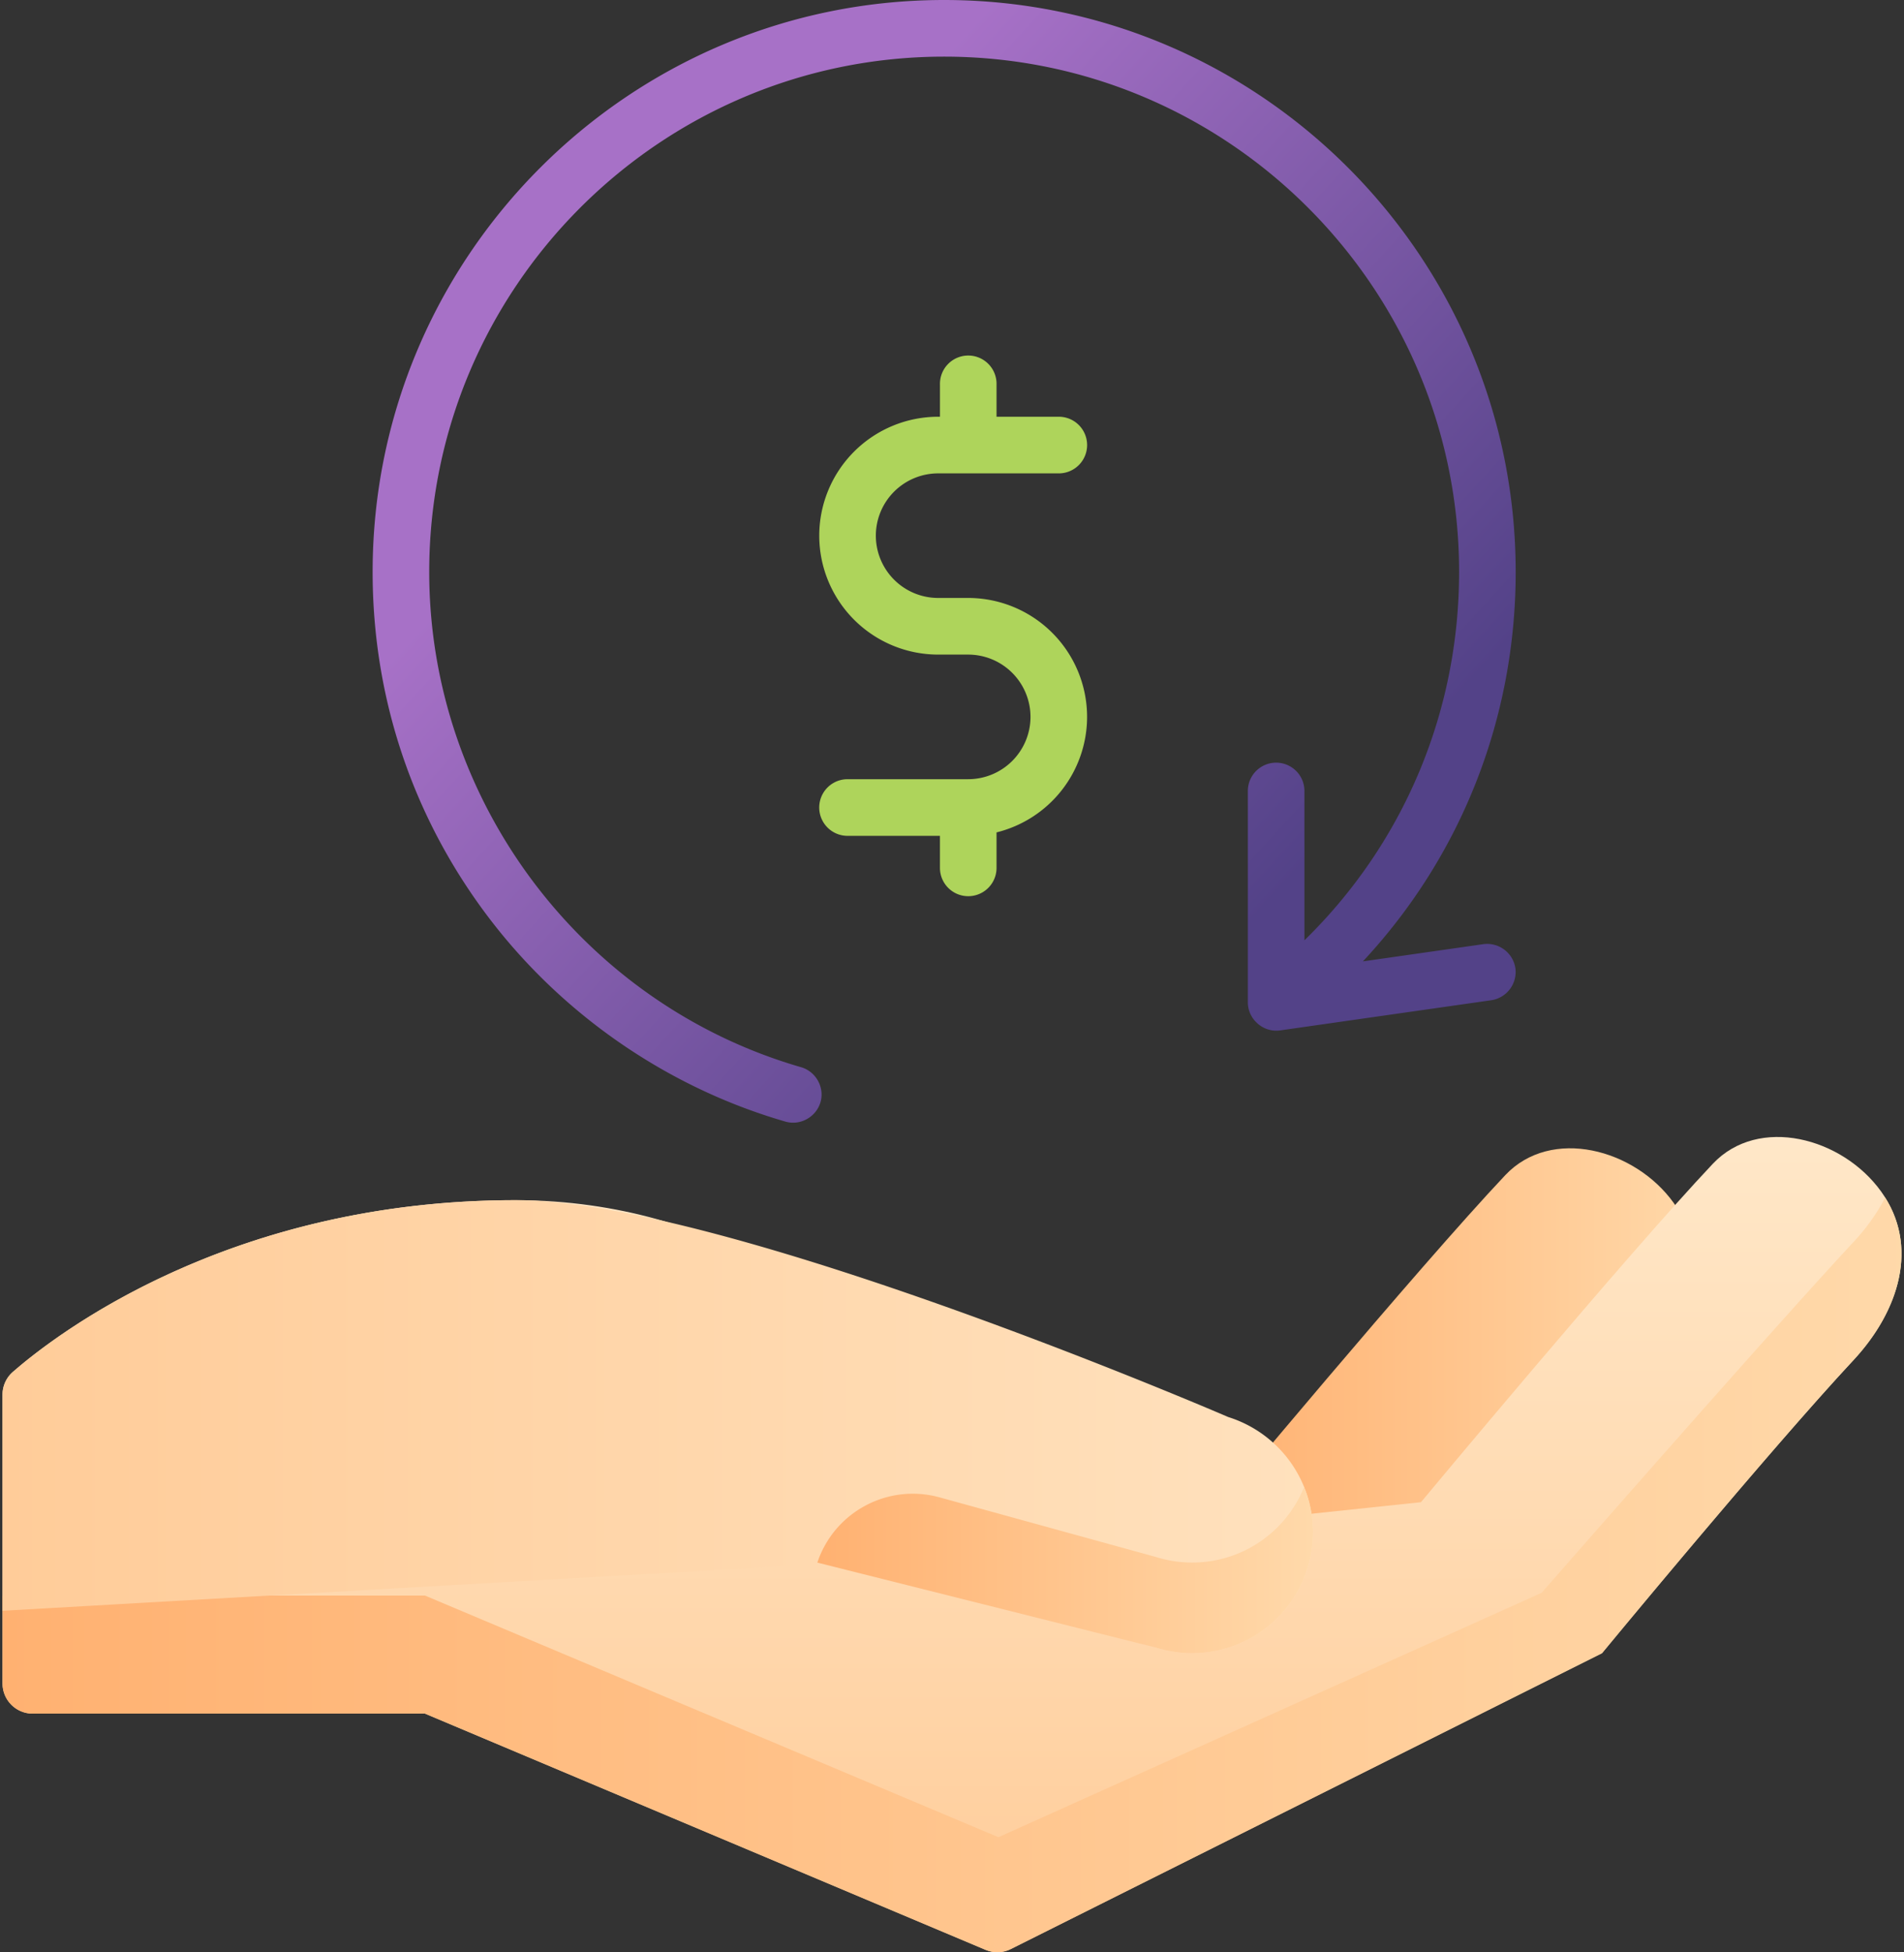
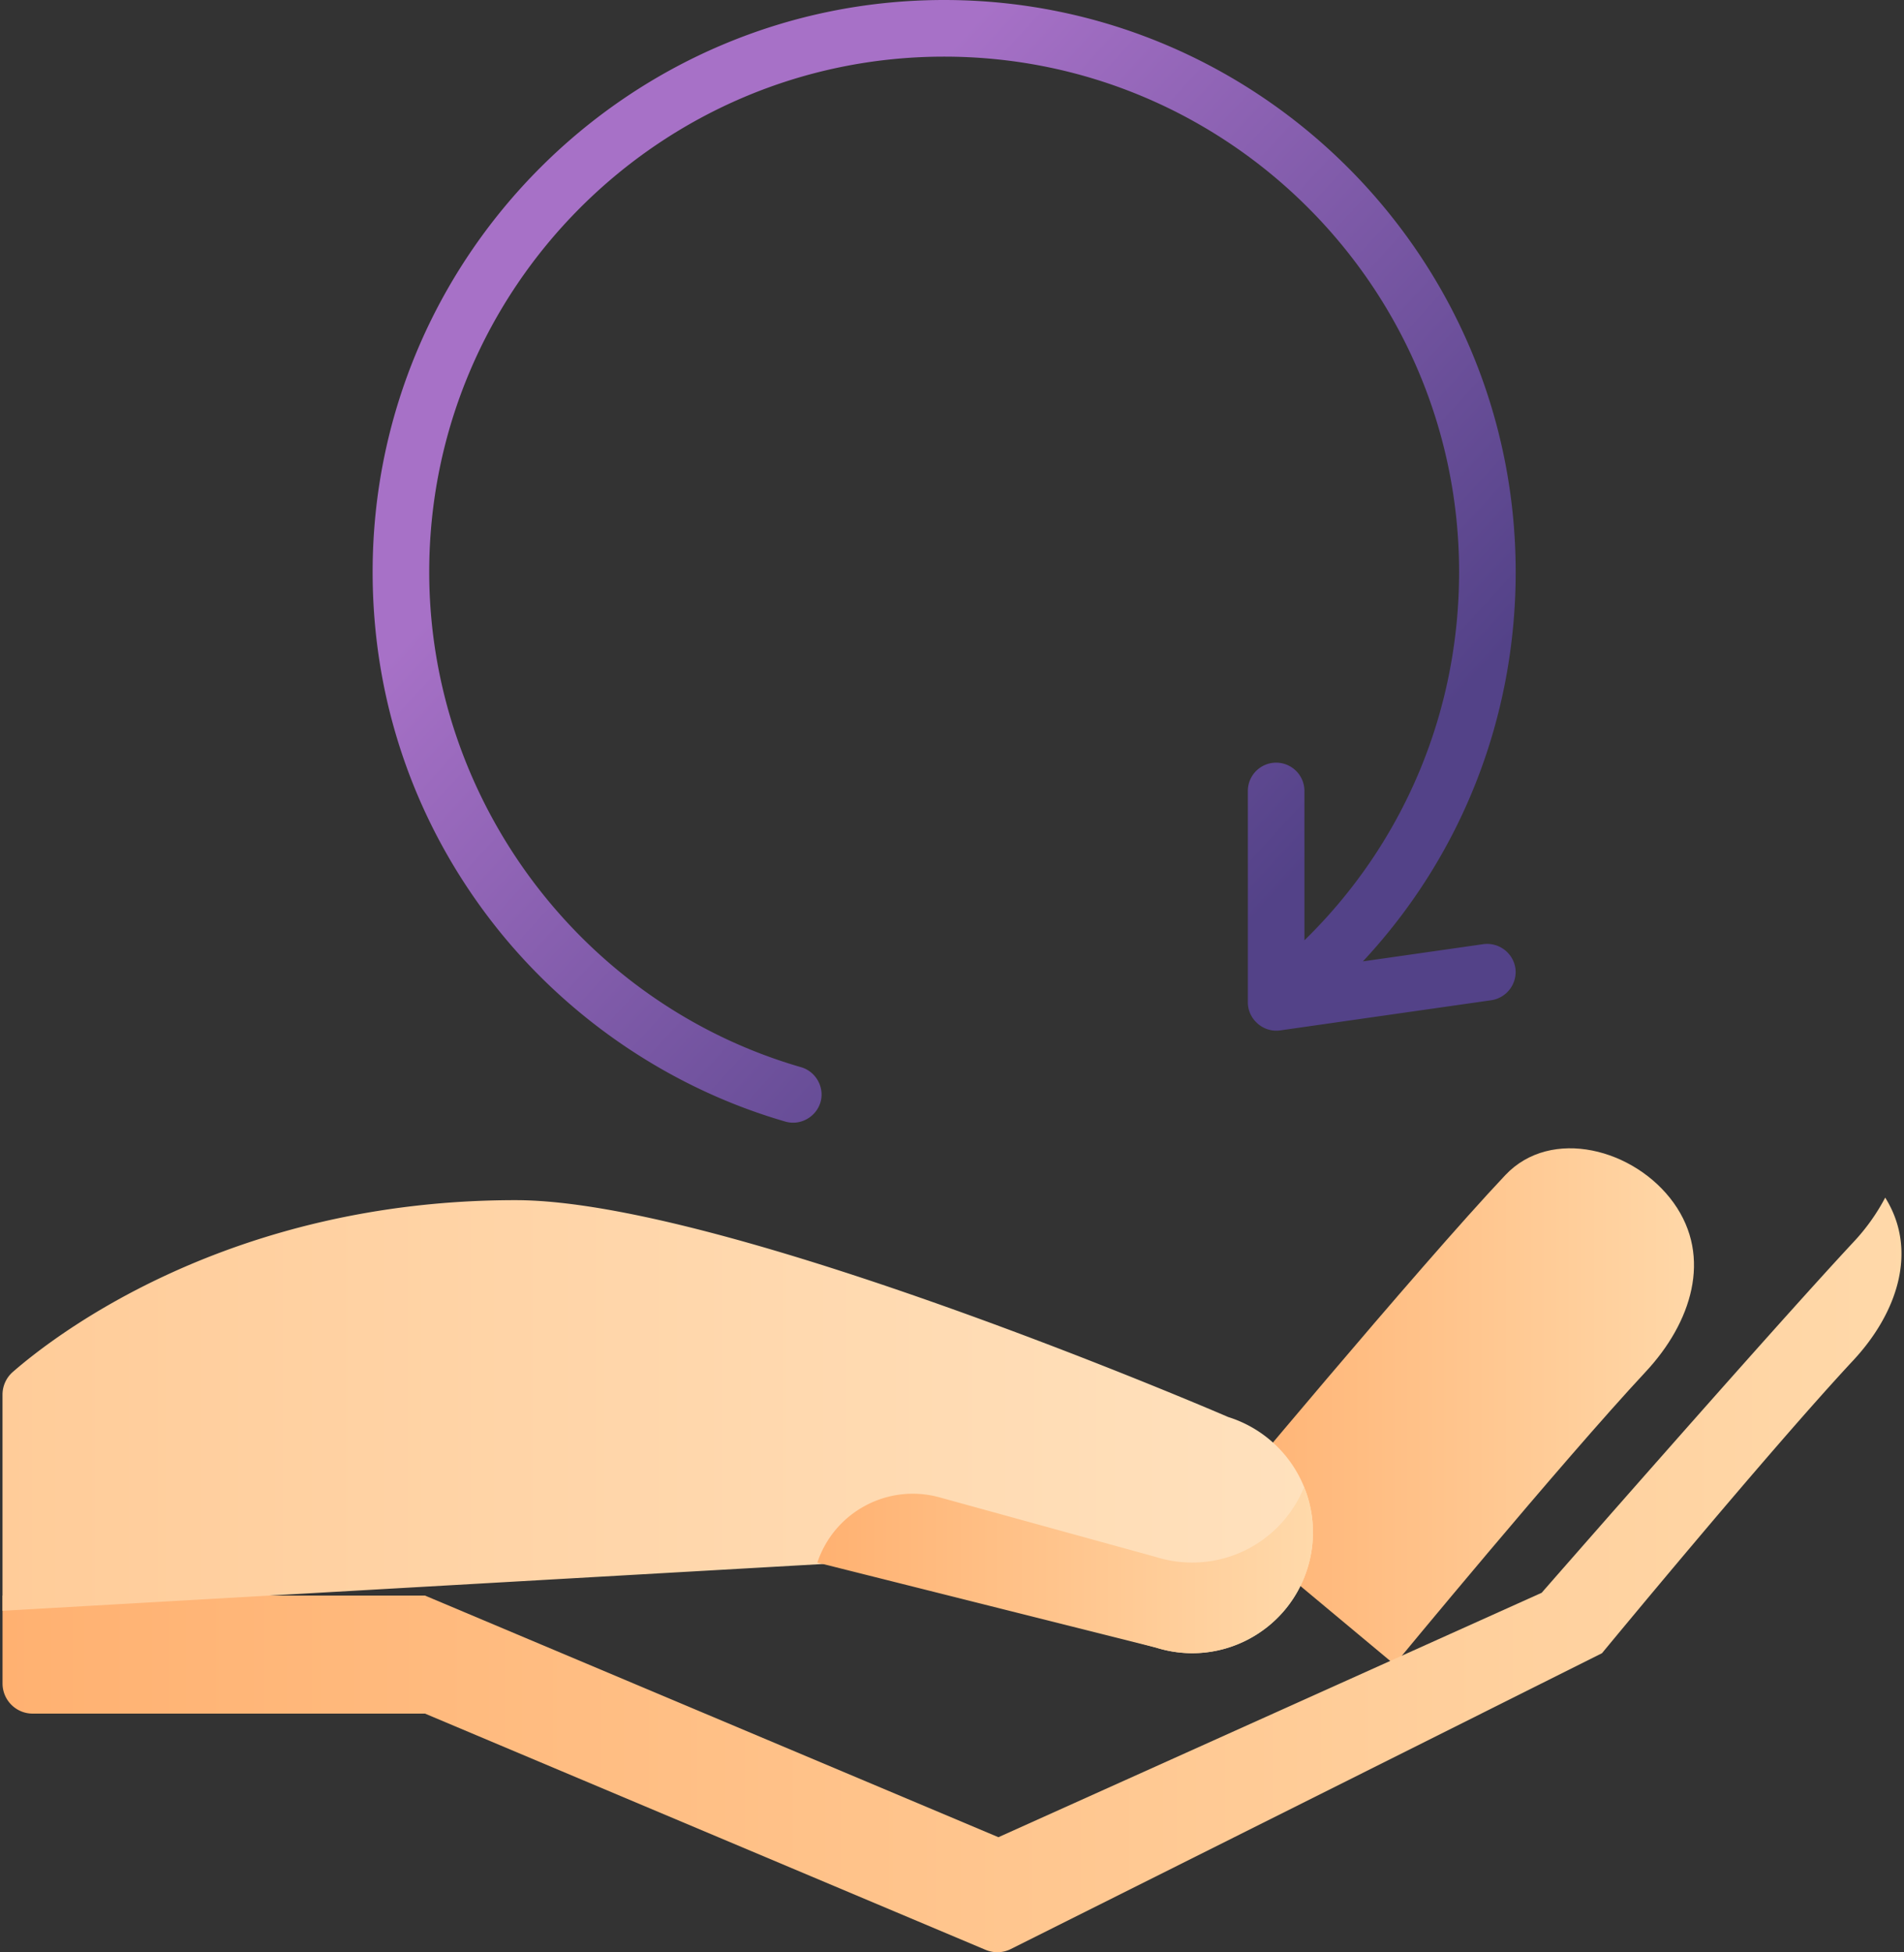
<svg xmlns="http://www.w3.org/2000/svg" width="79" height="81" viewBox="0 0 79 81">
  <rect x="0" y="0" width="79" height="81" fill="#333333" stroke="none" />
  <defs>
    <linearGradient id="a" x1="100%" x2="0%" y1="50%" y2="50%">
      <stop offset="0%" stop-color="#FFD9AA" />
      <stop offset="100%" stop-color="#FFB171" />
    </linearGradient>
    <linearGradient id="b" x1="50%" x2="50%" y1="0%" y2="100%">
      <stop offset="0%" stop-color="#FFE8C9" />
      <stop offset="100%" stop-color="#FC9" />
    </linearGradient>
    <linearGradient id="c" x1="133.501%" x2="0%" y1="50%" y2="50%">
      <stop offset="0%" stop-color="#FFE8C9" />
      <stop offset="100%" stop-color="#FC9" />
    </linearGradient>
    <linearGradient id="d" x1="30.664%" x2="83.623%" y1="26.149%" y2="74.658%">
      <stop offset="0%" stop-color="#A771C7" />
      <stop offset="100%" stop-color="#534288" />
    </linearGradient>
  </defs>
  <g fill="none" fill-rule="nonzero">
    <path fill="url(#a)" d="M57.862 69.064S64.757 60.7 68.29 56.908c1.886-2.025 2.767-4.743 1.157-6.994-1.61-2.251-5.088-3.17-6.988-1.158-3.62 3.834-12.11 14.041-12.11 14.041" />
-     <path fill="url(#b)" d="M78.056 49.444c-1.61-2.25-5.088-3.17-6.988-1.158-3.62 3.834-12.11 14.042-12.11 14.042l-23.792 2.506V54.81s-5.01-5.013-13.774-5.013c-11.874 0-19.095 5.587-20.862 7.129-.271.237-.426.58-.426.942v11.98c0 .692.56 1.253 1.252 1.253h16.279l23.26 9.802c.338.141.72.13 1.047-.035L66.47 68.593s6.896-8.362 10.429-12.155c1.886-2.025 2.767-4.743 1.157-6.994z" />
    <path fill="url(#a)" d="M76.899 51.54c-3.533 3.794-12.933 14.547-12.933 14.547l-22.54 10.141-23.791-10.025H.105v3.644c0 .692.56 1.253 1.251 1.253h16.279l23.26 9.802c.338.141.72.13 1.047-.035L66.47 68.593s6.896-8.362 10.429-12.155c1.817-1.952 2.701-4.547 1.321-6.748a8.406 8.406 0 0 1-1.321 1.85z" />
    <path fill="url(#c)" d="M50.96 58.794s-20.803-8.998-29.568-8.998c-11.874 0-19.095 5.587-20.862 7.129-.271.237-.426.58-.426.942v8.967l35.062-2 12.809 3.53c2.64.825 5.45-.649 6.273-3.291a5.013 5.013 0 0 0-3.289-6.279z" />
    <path fill="url(#a)" d="M47.975 64.605l-8.992-2.478c-2.14-.59-4.367.6-5.07 2.707l14.062 3.53c2.64.826 5.45-.648 6.273-3.291a4.995 4.995 0 0 0-.138-3.375 5.007 5.007 0 0 1-6.135 2.907z" />
    <path fill="url(#d)" d="M61.548 39.174l-4.999.715c4.065-4.359 6.339-10.069 6.339-16.157C62.888 10.646 52.25 0 39.174 0 26.1 0 15.461 10.646 15.461 23.732c0 5.25 1.679 10.227 4.854 14.39 3.074 4.028 7.433 7.017 12.274 8.415.64.185 1.32-.219 1.47-.867.138-.6-.23-1.22-.82-1.39-9.085-2.624-15.43-11.074-15.43-20.548 0-11.79 9.584-21.382 21.365-21.382 11.782 0 21.366 9.592 21.366 21.382 0 5.829-2.312 11.274-6.417 15.282v-6.196a1.174 1.174 0 1 0-2.348 0v8.772c0 .702.644 1.263 1.34 1.163L61.88 41.5a1.186 1.186 0 0 0 .996-1.33 1.187 1.187 0 0 0-1.328-.996z" />
-     <path fill="#AED45B" d="M40.174 24.81h-1.252a2.587 2.587 0 0 1-2.582-2.584 2.587 2.587 0 0 1 2.582-2.585h5.009a1.174 1.174 0 0 0 0-2.35h-2.583V15.96a1.174 1.174 0 1 0-2.347 0v1.331h-.079a4.938 4.938 0 0 0-4.93 4.935 4.938 4.938 0 0 0 4.93 4.934h1.252a2.587 2.587 0 0 1 2.583 2.585 2.587 2.587 0 0 1-2.583 2.585h-5.008a1.174 1.174 0 0 0 0 2.35H39v1.33a1.174 1.174 0 1 0 2.348 0v-1.473a4.942 4.942 0 0 0 3.757-4.792 4.938 4.938 0 0 0-4.93-4.935z" />
  </g>
</svg>